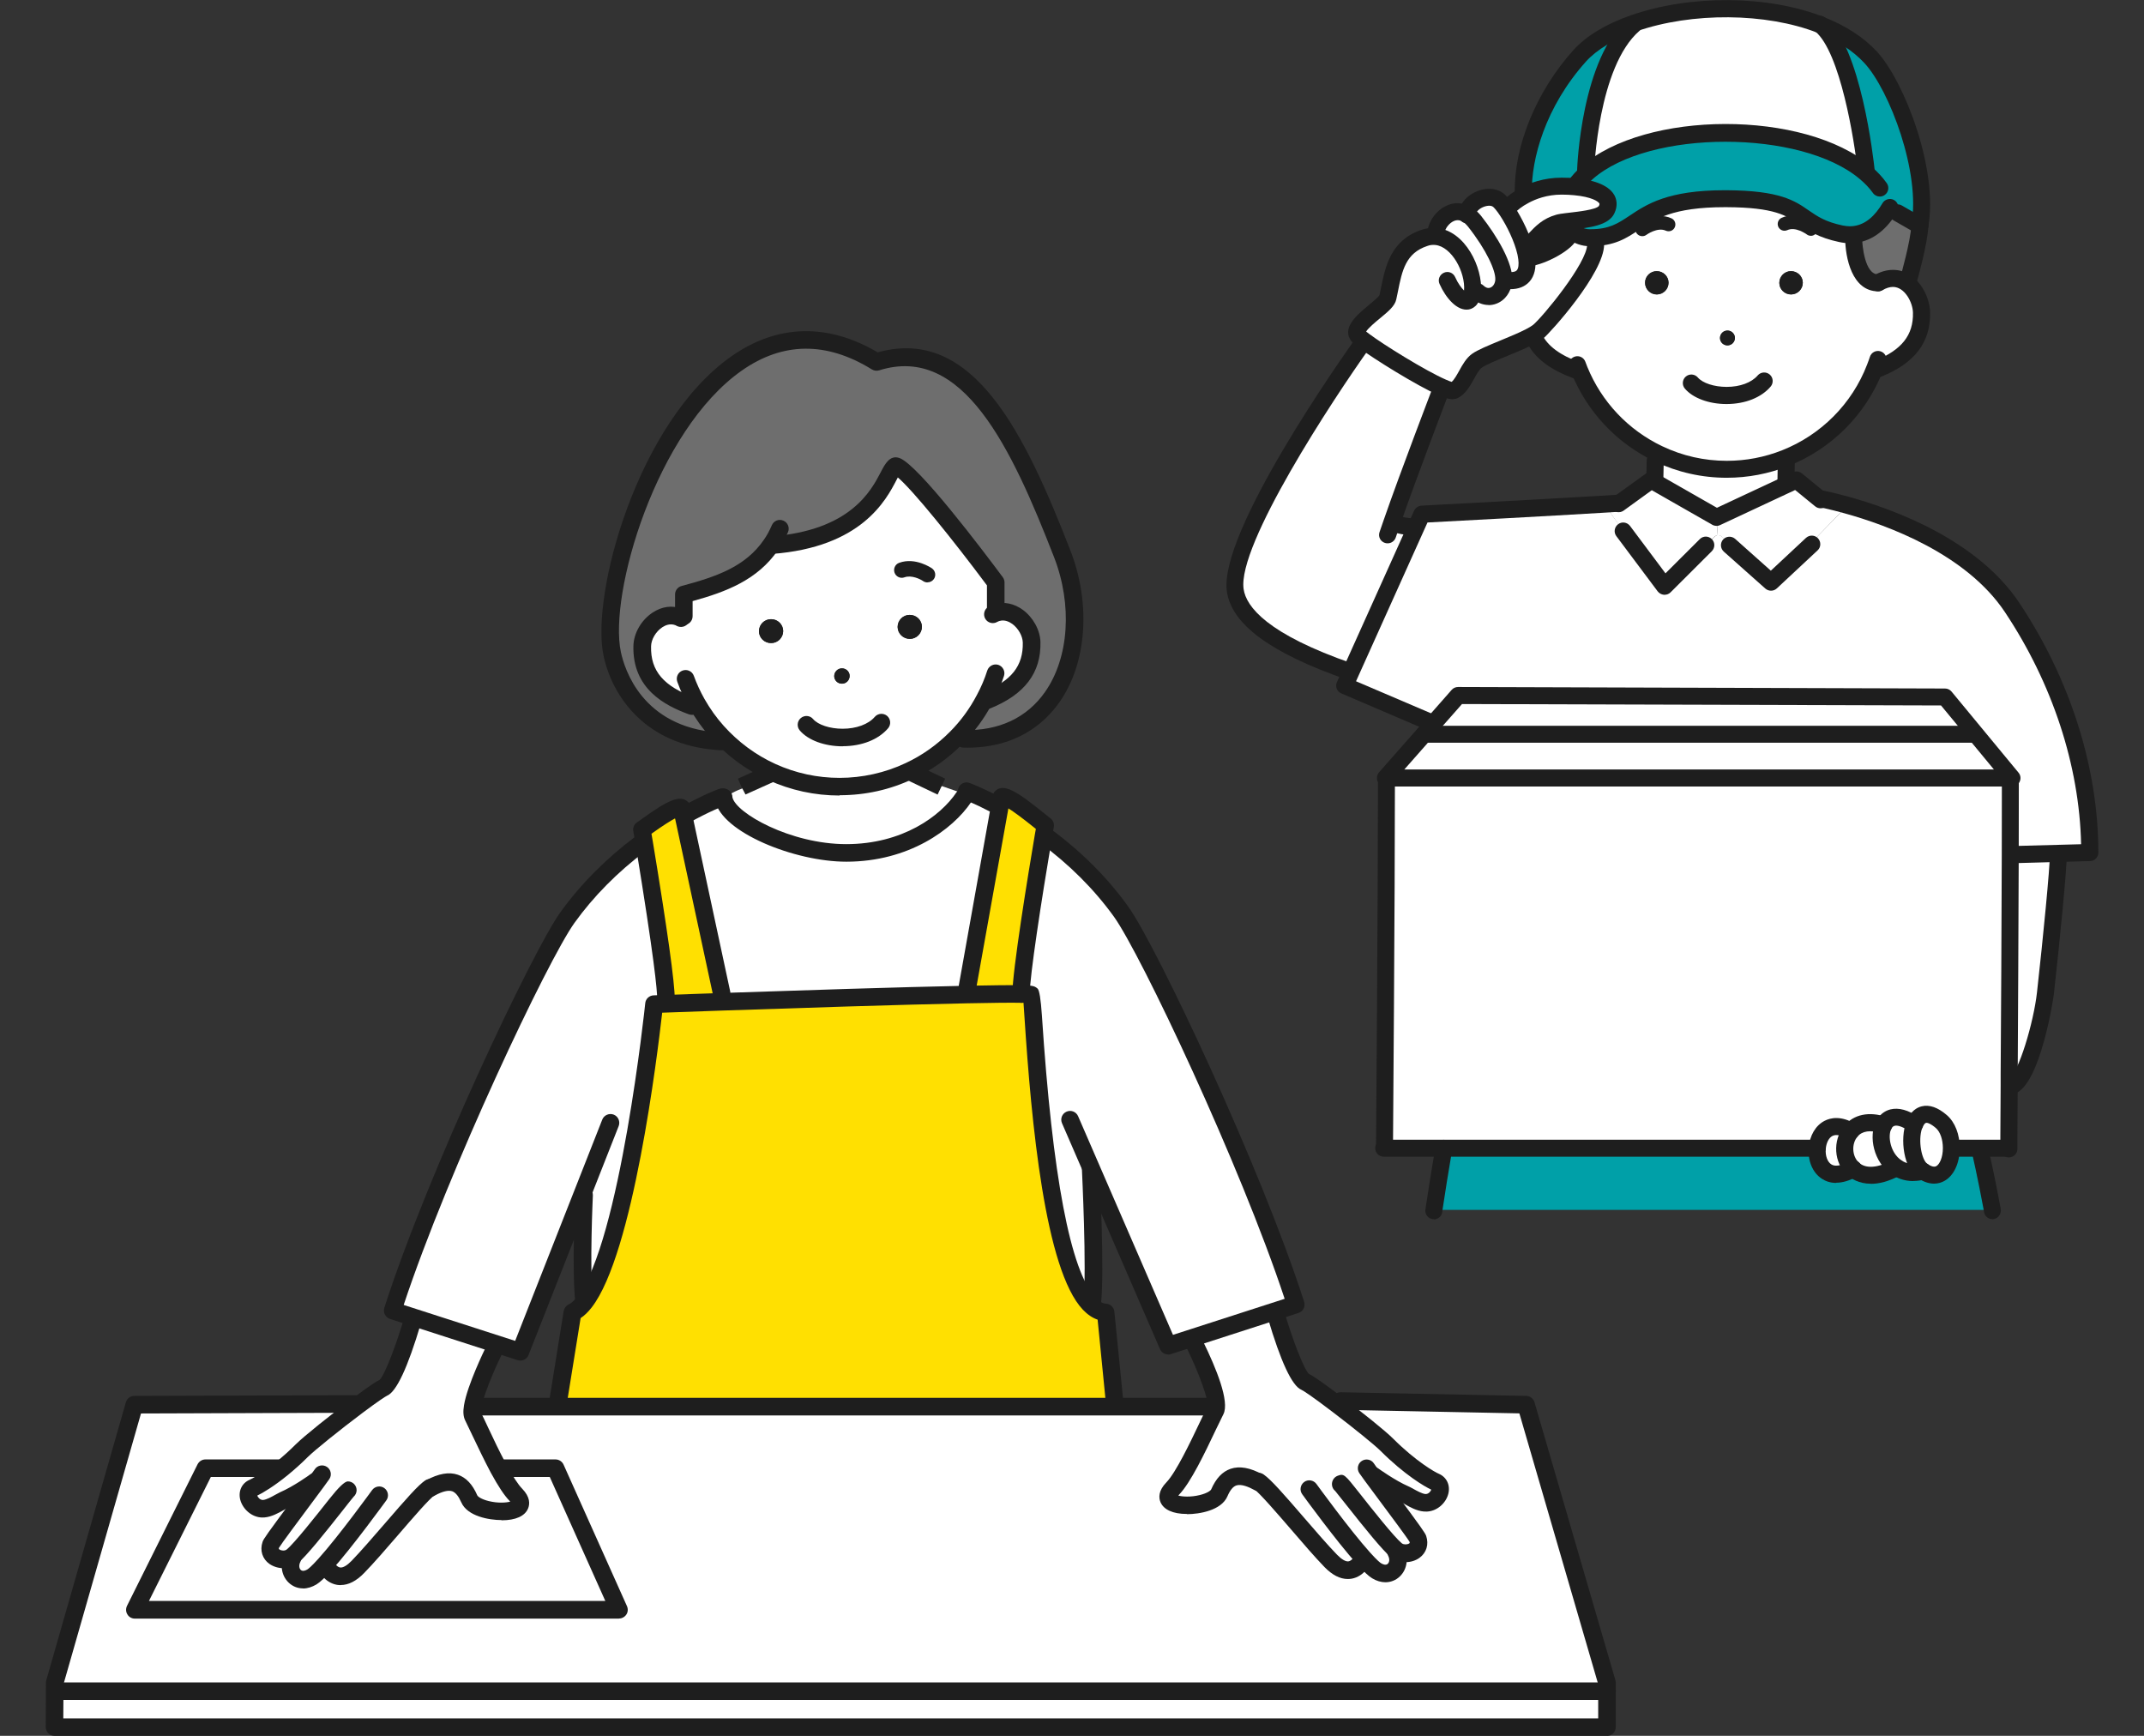
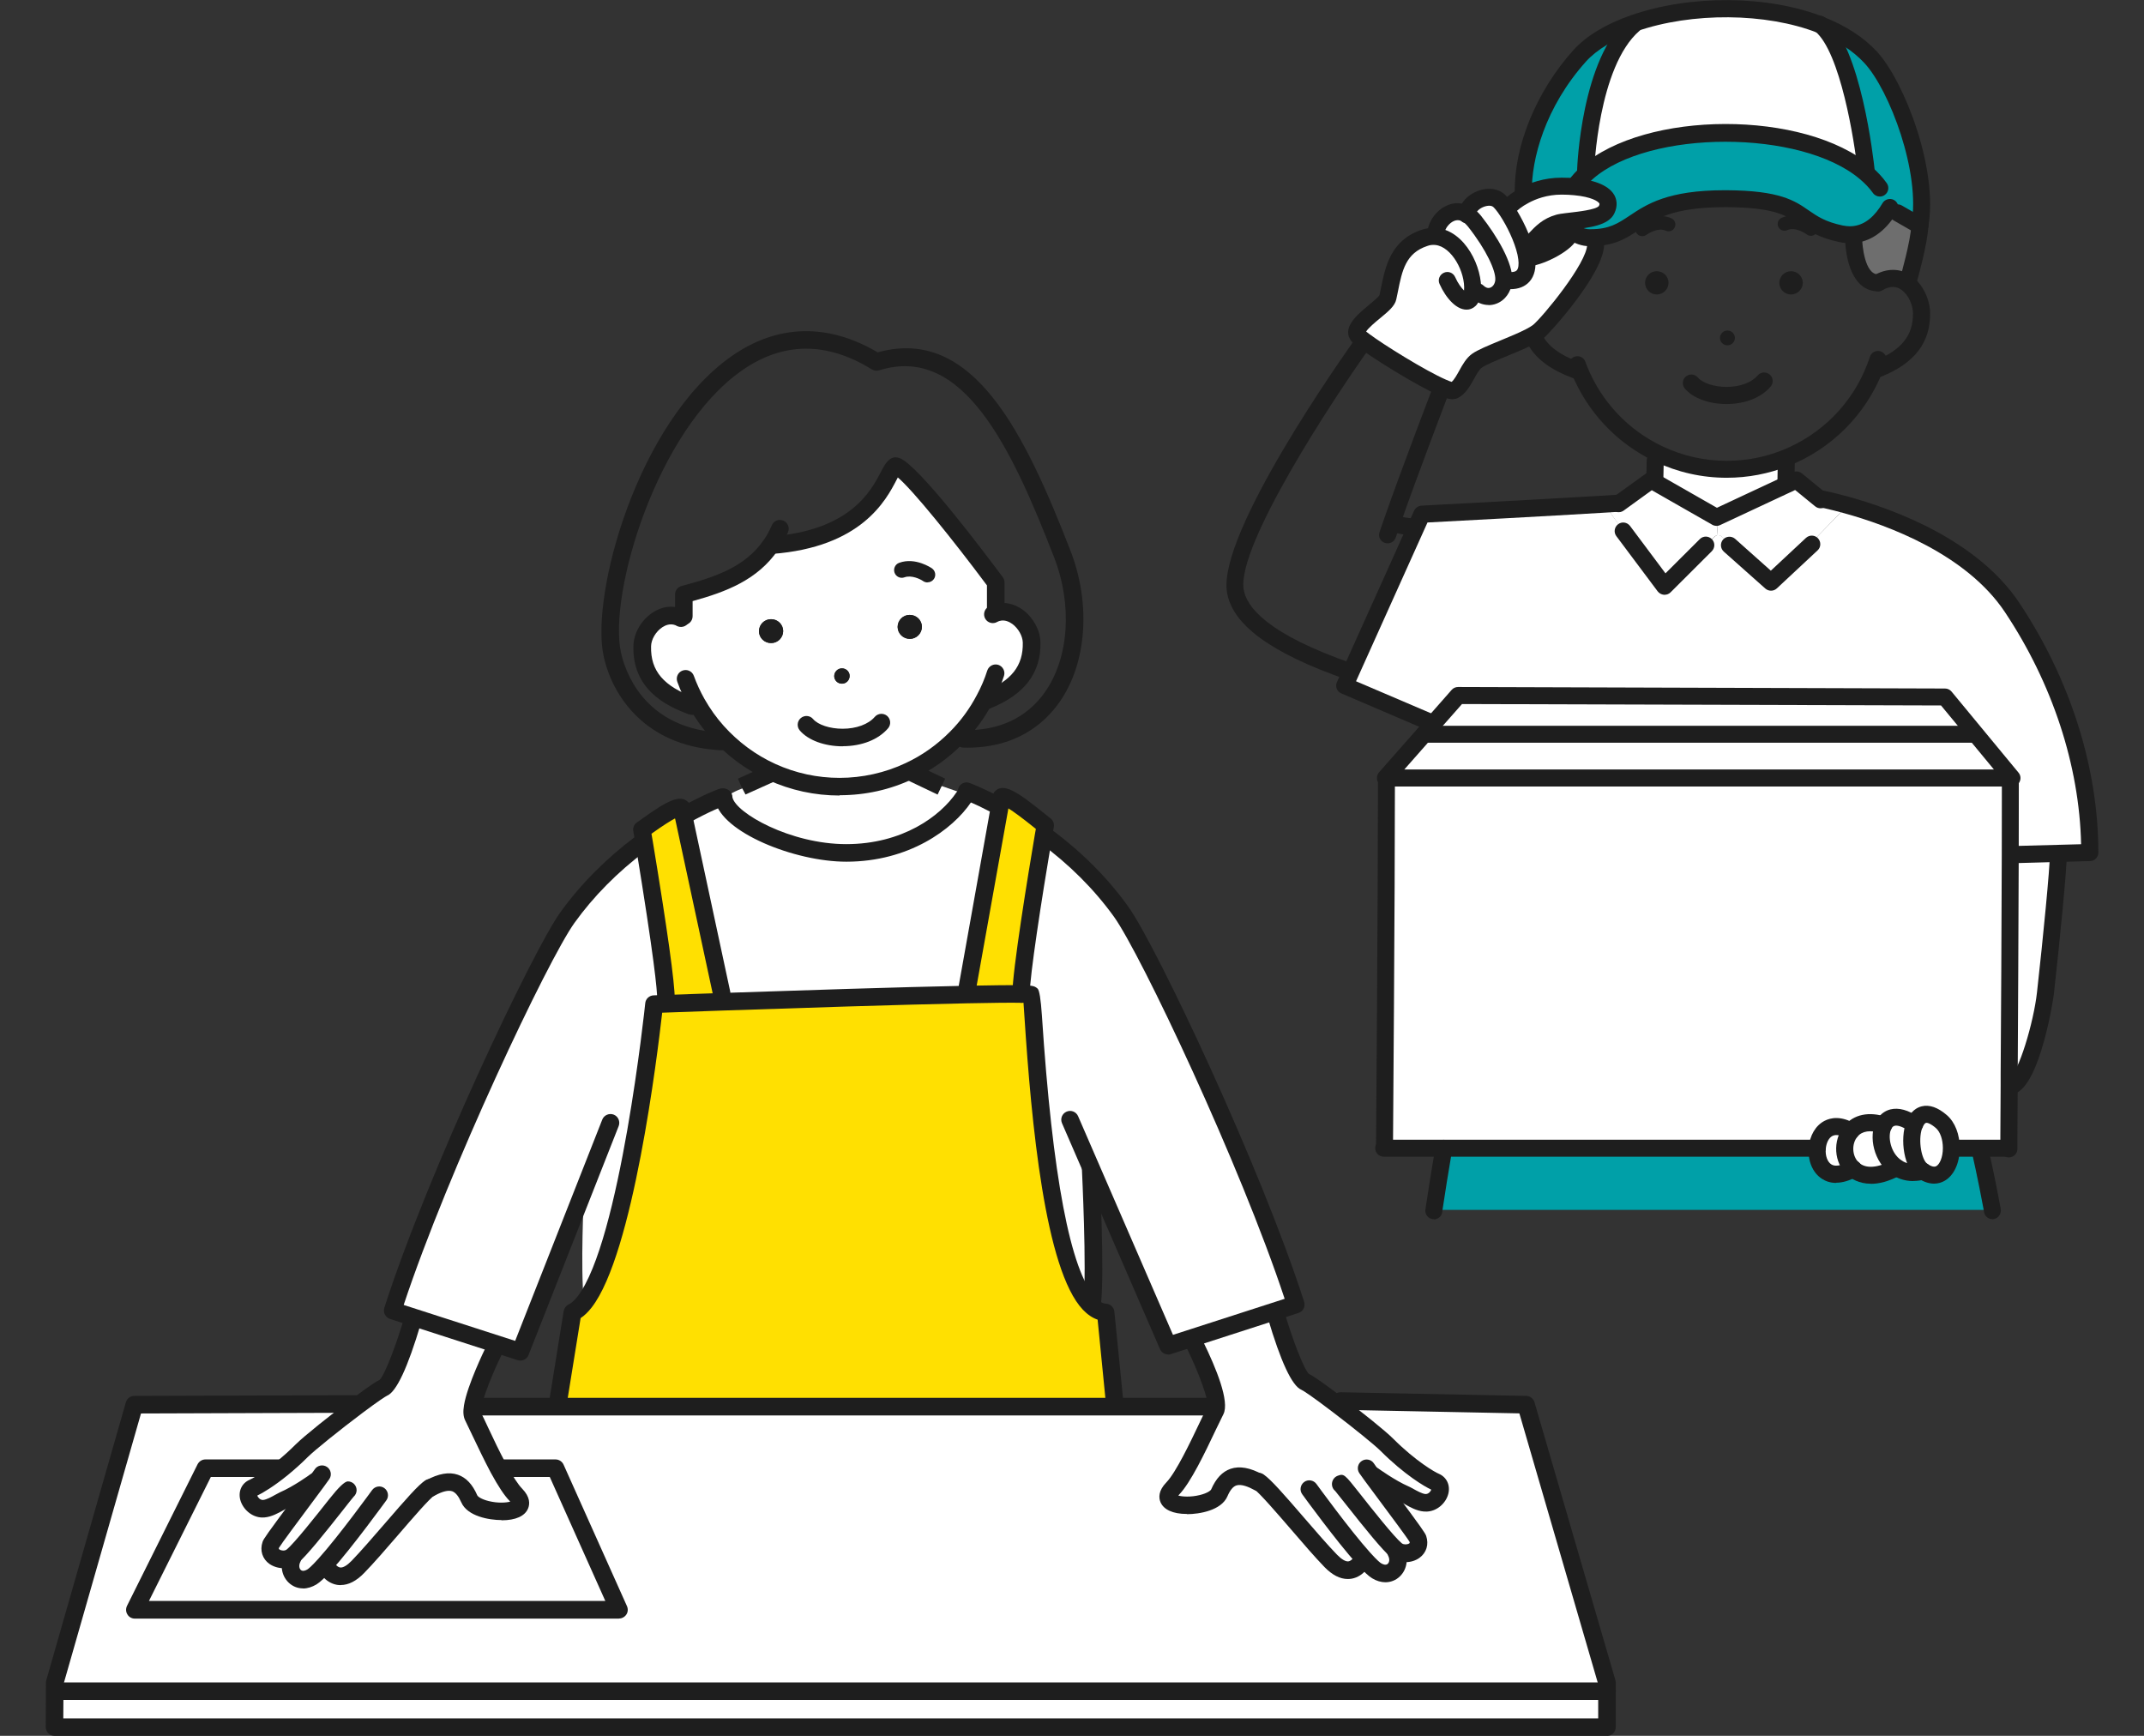
<svg xmlns="http://www.w3.org/2000/svg" id="_レイヤー_2" data-name="レイヤー_2" viewBox="0 0 210 170">
  <rect x="0" y="0" width="210" height="170" fill="#333333" stroke="none" />
  <defs>
    <style>
      .cls-1 {
        fill: none;
      }

      .cls-2 {
        fill: #00a0a8;
      }

      .cls-3 {
        fill: #1e1e1e;
      }

      .cls-4 {
        fill: #ffe001;
      }

      .cls-5 {
        fill: #fff;
      }

      .cls-6 {
        fill: #6e6e6e;
      }
    </style>
  </defs>
  <g id="_レイアウト" data-name="レイアウト">
    <g>
      <g>
        <g>
          <g>
            <path class="cls-5" d="M106.87,114.41l-.06.03s.5,9.93.15,13.17l-.28.08c-4.73-4.99-5.46-30.05-5.66-30.26-.04-.03-.39-.06-1.01-.08h0c0-2.27,1.65-12.3,2.2-15.54l.14.02c2.48,1.82,5.17,4.27,7.45,7.44,2.78,3.87,12.97,25.57,17.11,38.48l-2.05.66-8.05,2.6-2.41.78-7.54-17.38Z" />
-             <path class="cls-5" d="M70.9,78.27c.42,2.09,6.28,5.26,11.98,5.26s9.88-3.03,11.51-5.45v-.34l.28-.25s1.05.39,2.68,1.23l.59.1-3.27,18.28v.3c-6.68.13-17.18.48-23.98.71l-.03-.85-3.73-17.38h.03c2.21-1.25,3.73-1.8,3.73-1.8h.17c0,.06.01.12.03.19Z" />
+             <path class="cls-5" d="M70.9,78.27c.42,2.09,6.28,5.26,11.98,5.26s9.88-3.03,11.51-5.45v-.34l.28-.25s1.05.39,2.68,1.23l.59.1-3.27,18.28v.3c-6.68.13-17.18.48-23.98.71l-.03-.85-3.73-17.38h.03c2.21-1.25,3.73-1.8,3.73-1.8c0,.06.01.12.03.19Z" />
            <path class="cls-5" d="M57.04,116.97l-6.07,15.41-2.4-.78-8.05-2.6-2.05-.66c4.15-12.91,14.33-34.61,17.11-38.48,2.19-3.06,4.77-5.44,7.17-7.24l.34-.08c.58,3.51,2.13,13.07,2.13,15.27v.48c-.74.03-1.16.04-1.16.04,0,0-2.45,23.57-6.82,29.17l-.05-.03c-.35-3.24,0-10.45,0-10.45l-.16-.06Z" />
            <path class="cls-5" d="M31.01,145.14c-1.31,1.78-4.37,5.83-4.48,6.14-.43,1.27,1.25,1.82,2.07,1.17l.06.09c-.71,1.34.45,2.76,1.89,1.89.29-.18.74-.62,1.27-1.21l.06.05s1.07,2.35,3.16.19c2.18-2.24,6.07-7.14,7.08-7.77l.02.03c2.02-1.1,3.11-.6,3.84,1.05.72,1.65,6.65,1.74,4.56-.42-.51-.52-1.09-1.47-1.68-2.55h.17s5.39-.01,5.39-.01l6.21,13.86H13.21l6.91-13.86h7.53c-1.44,1.17-2.53,1.78-2.85,1.91-1.05.45-.18,2.16,1.05,2.05.72-.06,1.54-.65,1.92-.82,1.44-.62,3.15-1.86,3.15-1.86l.09.06Z" />
-             <path class="cls-6" d="M66.46,60.43c-1.7-.67-3.52,1.18-3.55,2.86-.08,3.27,2.1,4.86,4.88,5.87l.48-.28c.56,1.01,1.23,1.94,2,2.8l-.06.91c-7.21-.56-9.64-5.74-10.23-8.57-1.8-8.6,8.99-39.03,25.89-28.57,8.98-2.83,13.9,7.78,18.19,18.8,3.23,8.32.03,18.37-9.66,18.11l-.73-.07c1.12-1.12,2.06-2.41,2.8-3.82l.21.11c2.53-1.03,4.45-2.61,4.38-5.68-.04-1.62-1.72-3.39-3.36-2.91l-.16-.48v-2.46s-7.97-10.74-9.71-11.38c-.96-.35-1.24,6.91-12.27,7.73l-.04-.03c-2.03,2.97-5.32,3.99-8.53,4.86v2.14l-.52.06Z" />
            <path class="cls-4" d="M66.79,79.16l.15.72,3.73,17.38.03.85c-2.38.08-4.3.15-5.46.19v-.48c-.01-2.2-1.57-11.76-2.15-15.27-.14-.81-.22-1.29-.22-1.29.45-.3,3.42-2.59,3.92-2.09Z" />
            <path class="cls-4" d="M100.02,97.35c-1.08-.02-2.97,0-5.33.05v-.3s3.26-18.28,3.26-18.28l.13-.74c.5-.5,3.85,2.42,4.3,2.73,0,0-.06.37-.17,1.01-.54,3.24-2.2,13.27-2.2,15.53h0Z" />
            <path class="cls-4" d="M109.19,137.56v.2h-54.6v-.07l1.47-9.15c.41-.19.81-.54,1.18-1.03,4.37-5.6,6.82-29.17,6.82-29.17,0,0,.43-.01,1.18-.04,1.16-.04,3.08-.11,5.46-.19,6.8-.23,17.3-.58,23.99-.71,2.36-.05,4.25-.07,5.33-.05.61.01.96.04,1.01.08.2.21.93,25.27,5.66,30.26.49.52,1.03.82,1.6.85l.9,9.01Z" />
            <path class="cls-5" d="M34.96,137.72c-2.05,1.54-4.64,3.6-5.4,4.36-.67.67-1.32,1.25-1.91,1.72h-7.53l-6.91,13.86h47.42l-6.21-13.86h-5.56c-.97-1.8-1.94-3.96-2.51-5.1-.1-.21-.1-.55-.03-.97l.41.03h71.46l.86.34c-.92,1.82-2.84,6.28-4.19,7.67-2.09,2.16,3.84,2.07,4.56.42.72-1.66,1.81-2.16,3.86-1.04l.02-.03c1.05.69,4.9,5.53,7.05,7.75,2.09,2.16,3.16-.19,3.16-.19l.06-.06c.53.59.98,1.03,1.27,1.21,1.43.87,2.6-.56,1.89-1.89l.06-.09c.83.64,2.49.1,2.06-1.17-.1-.31-3.17-4.36-4.48-6.14l.09-.06s1.71,1.24,3.15,1.86c.39.17,1.21.76,1.92.82,1.23.11,2.09-1.6,1.05-2.05-.45-.19-2.44-1.32-4.75-3.64-.69-.68-2.87-2.44-4.81-3.9l.28-.39,18.17.36,7.93,27.24v.83H5.36v-.83s7.8-27.24,7.8-27.24l21.63-.07.17.23Z" />
            <polygon class="cls-5" points="157.41 165.63 157.41 169.14 149.29 169.14 144.8 169.14 14.67 169.14 10.19 169.14 5.34 169.14 5.36 165.63 5.63 165.63 157.41 165.63" />
            <path class="cls-5" d="M31.82,153.22c-.53.59-.98,1.03-1.27,1.21-1.43.87-2.6-.56-1.89-1.89l-.06-.09c-.83.65-2.5.1-2.07-1.17.1-.31,3.17-4.35,4.48-6.14l-.09-.06s-1.71,1.24-3.15,1.86c-.39.17-1.2.76-1.92.82-1.23.11-2.09-1.6-1.05-2.05.32-.13,1.41-.74,2.85-1.91.59-.48,1.23-1.05,1.91-1.72.76-.76,3.35-2.82,5.4-4.36,1.25-.94,2.31-1.69,2.62-1.82,1.01-.42,2.82-6.52,2.82-6.52l.12-.36,8.05,2.6-.25.78s-1.69,3.46-2.01,5.34c-.07.42-.07.76.03.97.57,1.14,1.54,3.31,2.51,5.12.59,1.08,1.17,2.03,1.68,2.55,2.09,2.16-3.84,2.07-4.56.42-.72-1.65-1.81-2.16-3.84-1.05l-.02-.03c-1.01.63-4.9,5.53-7.08,7.77-2.09,2.16-3.16-.19-3.16-.19l-.06-.05Z" />
            <path class="cls-5" d="M123.3,145.13l-.02.03c-2.05-1.12-3.14-.62-3.86,1.04-.72,1.65-6.65,1.74-4.56-.42,1.34-1.39,3.26-5.85,4.19-7.67.56-1.11-1.98-6.31-1.98-6.31l-.25-.78,8.05-2.6.12.36s1.8,6.1,2.81,6.52c.36.15,1.71,1.12,3.22,2.27,1.94,1.47,4.12,3.22,4.81,3.9,2.31,2.31,4.3,3.45,4.75,3.64,1.05.45.18,2.16-1.05,2.05-.72-.06-1.54-.65-1.92-.82-1.44-.62-3.15-1.86-3.15-1.86l-.09.06c1.31,1.78,4.37,5.83,4.48,6.14.43,1.27-1.23,1.81-2.06,1.17l-.06.09c.71,1.33-.45,2.75-1.89,1.89-.3-.18-.74-.62-1.27-1.21l-.06.06s-1.07,2.35-3.16.19c-2.15-2.22-6-7.06-7.05-7.75Z" />
            <path class="cls-5" d="M66.46,60.43l.52-.06v-2.14c3.21-.86,6.5-1.89,8.53-4.86l.04.03c11.03-.82,11.31-8.08,12.27-7.73,1.74.63,9.71,11.38,9.71,11.38v2.46l.16.48c1.64-.48,3.32,1.29,3.36,2.91.07,3.07-1.85,4.66-4.38,5.68l-.21-.11c-.74,1.41-1.69,2.7-2.8,3.82-1.32,1.33-2.86,2.43-4.57,3.23-2.07.98-4.39,1.53-6.84,1.53s-4.63-.52-6.65-1.44c-2.05-.94-3.86-2.29-5.34-3.94-.76-.85-1.43-1.79-2-2.8l-.48.28c-2.78-1.01-4.95-2.6-4.88-5.87.03-1.68,1.85-3.53,3.55-2.86ZM89.12,62.57c.65,0,1.18-.54,1.18-1.19,0-.65-.54-1.17-1.2-1.16-.65,0-1.18.54-1.18,1.18,0,.65.54,1.17,1.2,1.17ZM82.47,66.95c.42,0,.75-.34.75-.76,0-.41-.34-.74-.76-.74-.41,0-.75.34-.75.76,0,.41.34.75.76.74ZM75.53,62.98c.65,0,1.18-.54,1.18-1.18,0-.65-.54-1.17-1.19-1.16-.66,0-1.18.54-1.18,1.18,0,.65.54,1.17,1.19,1.16Z" />
            <path class="cls-5" d="M92.21,77.04l.03-.06,2.16.75v.34c-1.64,2.42-5.63,5.45-11.51,5.45s-11.56-3.17-11.98-5.26h.04c.19-.39,1.36-.91,1.8-1.06l-.08-.18,2.89-1.3.05-.12c2.02.92,4.28,1.44,6.65,1.44s4.77-.54,6.84-1.53l.02.04,3.1,1.48Z" />
            <path class="cls-3" d="M90.3,61.38c0,.65-.52,1.18-1.18,1.19-.65,0-1.19-.52-1.2-1.17,0-.65.52-1.18,1.18-1.18.65,0,1.19.52,1.2,1.16Z" />
            <path class="cls-3" d="M83.22,66.2c0,.41-.33.76-.75.76-.42,0-.76-.33-.76-.74,0-.41.34-.75.75-.76.42,0,.76.33.76.74Z" />
            <path class="cls-3" d="M76.71,61.8c0,.65-.52,1.18-1.18,1.18s-1.19-.52-1.19-1.16c0-.65.52-1.18,1.18-1.18.65,0,1.18.51,1.19,1.16Z" />
          </g>
          <g>
            <path class="cls-3" d="M82.54,73.09c-1.77,0-3.38-.59-4.2-1.55-.31-.36-.27-.9.09-1.21.36-.31.91-.27,1.21.09.49.57,1.65.95,2.89.95h0c1.35,0,2.53-.44,3.15-1.16.31-.36.85-.4,1.21-.1.36.31.4.85.1,1.21-.96,1.12-2.58,1.76-4.46,1.76h0Z" />
            <path class="cls-3" d="M54.59,138.55s-.09,0-.14-.01c-.47-.08-.79-.52-.71-.99l1.47-9.15c.05-.28.23-.53.49-.65.19-.09.49-.29.86-.77,4.17-5.34,6.62-28.5,6.64-28.73.04-.43.4-.76.83-.77l6.64-.23c7.36-.25,17.5-.58,24-.71,2.52-.05,4.32-.07,5.36-.05,1.06.02,1.29.07,1.54.28.02.02.05.04.07.06q.25.26.41,2.59c1.03,15.76,2.8,25.07,5.26,27.67.35.37.7.57,1.03.59.42.02.76.35.81.77l.9,9.01c.05.47-.3.9-.77.94-.47.04-.89-.3-.94-.77l-.83-8.39c-.51-.17-.99-.5-1.44-.97-3.71-3.91-5.05-18.28-5.73-28.74-.03-.49-.06-.96-.09-1.32-.07,0-.15,0-.24,0-1.01-.02-2.8,0-5.29.05-6.49.13-16.62.46-23.97.71l-5.89.21c-.47,4.14-2.84,23.65-6.91,28.87-.34.44-.7.79-1.08,1.04l-1.41,8.74c-.07.42-.43.72-.85.72Z" />
            <path class="cls-3" d="M100.02,98.21c-.48,0-.86-.39-.86-.86,0-2.28,1.54-11.72,2.21-15.67l.09-.5c-.06-.05-.13-.11-.21-.17-1.12-.9-1.95-1.51-2.48-1.84l-3.24,18.1c-.08.47-.53.78-1,.7-.47-.08-.78-.53-.7-1l3.4-19.03c.03-.17.11-.33.23-.45.85-.86,2.19.05,4.85,2.19.26.21.46.37.54.43.28.19.43.53.37.86l-.17,1.01c-1.06,6.28-2.19,13.62-2.19,15.38,0,.48-.39.86-.86.86Z" />
            <path class="cls-3" d="M65.23,98.68c-.48,0-.86-.39-.86-.86,0-.84-.28-3.91-2.12-15.14l-.22-1.29c-.06-.34.09-.68.38-.86.07-.04.19-.13.35-.25,2.57-1.85,3.85-2.53,4.65-1.72.12.12.2.27.23.43l.15.72,3.73,17.38c.1.46-.2.92-.66,1.02-.47.1-.92-.2-1.02-.66l-3.72-17.3c-.42.22-1.13.66-2.31,1.5l.13.76c1.43,8.66,2.15,13.84,2.15,15.42,0,.48-.39.86-.86.86Z" />
            <path class="cls-3" d="M66.98,61.22c-.48,0-.86-.39-.86-.86v-2.14c0-.39.26-.73.64-.83,3.32-.89,6.22-1.85,8.05-4.51.31-.44.56-.91.79-1.44.19-.44.69-.64,1.13-.45.44.19.64.7.45,1.13-.28.64-.59,1.2-.96,1.73-2.02,2.95-5.09,4.11-8.38,5.02v1.48c0,.48-.39.86-.86.86Z" />
            <path class="cls-3" d="M157.41,166.49H5.63c-.48,0-.86-.39-.86-.86s.39-.86.86-.86h151.78c.48,0,.86.39.86.86s-.39.86-.86.86Z" />
            <path class="cls-3" d="M118.19,138.62H46.73c-.48,0-.86-.39-.86-.86s.39-.86.86-.86h71.46c.48,0,.86.39.86.86s-.39.86-.86.86Z" />
            <path class="cls-3" d="M157.41,170H5.34c-.23,0-.45-.09-.61-.25s-.25-.38-.25-.61l.02-4.34c0-.08.01-.16.03-.23l7.8-27.24c.11-.37.44-.62.83-.62l21.63-.07h0c.47,0,.86.38.86.86,0,.48-.38.86-.86.86l-20.98.07-7.59,26.51-.02,3.35h150.34v-3.35l-7.72-26.52-17.54-.35c-.47,0-.85-.4-.84-.88s.41-.85.88-.84l18.17.36c.38,0,.7.26.81.62l7.93,27.24c.02.08.03.16.03.24v4.34c0,.48-.39.86-.86.86Z" />
            <path class="cls-3" d="M60.63,158.52H13.21c-.3,0-.58-.15-.73-.41-.16-.25-.17-.57-.04-.84l6.91-13.86c.15-.29.44-.48.77-.48h7.62v1.72h-7.09l-6.06,12.14h44.7l-5.44-12.14h-4.83v-1.72h5.39c.34,0,.65.2.79.51l6.21,13.86c.12.27.1.58-.06.82s-.43.39-.72.39Z" />
            <path class="cls-3" d="M97.53,60.36c-.48,0-.86-.39-.86-.86v-2.17c-3.37-4.52-7.25-9.32-8.73-10.57-.04.08-.08.15-.12.23-1.03,1.98-3.43,6.61-12.21,7.26-.49.05-.89-.32-.92-.79-.04-.47.32-.89.79-.92,7.82-.58,9.84-4.47,10.81-6.34.39-.75.87-1.68,1.82-1.34,1.84.67,8.2,9.1,10.11,11.67.11.15.17.33.17.51v2.46c0,.48-.39.86-.86.86Z" />
            <path class="cls-3" d="M70.64,73.48s-.03,0-.04,0c-.16,0-.33-.02-.49-.04-6.79-.52-10.13-5.12-11-9.25-1.25-5.97,3.3-22.83,12.55-29.31,4.47-3.13,9.41-3.26,14.31-.37,9.41-2.64,14.48,8.13,18.88,19.42,2.02,5.21,1.6,11.03-1.08,14.84-1.48,2.1-4.29,4.57-9.4,4.45-.47-.01-.85-.41-.84-.88.01-.48.39-.84.88-.84,3.42.09,6.17-1.2,7.94-3.72,2.36-3.35,2.71-8.54.89-13.22-4.16-10.68-8.9-20.88-17.13-18.29-.24.07-.5.04-.71-.09-4.43-2.74-8.72-2.71-12.74.11-8.41,5.89-13.04,21.88-11.85,27.55.36,1.71,2.1,7.32,9.46,7.89.15.01.28.03.42.03.47.02.84.42.82.9-.02.46-.4.82-.86.82Z" />
            <path class="cls-3" d="M67.78,70.01c-.1,0-.2-.02-.3-.05-2.38-.87-5.54-2.51-5.44-6.7.03-1.24.76-2.52,1.87-3.26.92-.61,1.93-.75,2.86-.38.01,0,.08.03.09.04.09.04.18.08.27.13.41.24.55.76.32,1.18-.24.41-.76.55-1.18.32-.04-.02-.08-.04-.11-.06-.52-.2-.98,0-1.29.2-.63.42-1.09,1.19-1.1,1.87-.06,2.41,1.23,3.92,4.31,5.04.45.16.68.66.51,1.1-.13.35-.46.57-.81.57Z" />
            <path class="cls-3" d="M96.67,69.44c-.34,0-.66-.2-.8-.54-.18-.44.03-.94.47-1.12,2.74-1.11,3.89-2.57,3.84-4.86-.02-.64-.44-1.38-1.02-1.81-.29-.21-.75-.44-1.24-.3-.11.03-.18.06-.25.1-.41.24-.94.09-1.17-.32s-.09-.94.32-1.17c.2-.11.41-.2.64-.26.89-.26,1.86-.06,2.72.56,1.02.75,1.7,1.99,1.73,3.16.07,3.01-1.54,5.13-4.92,6.5-.11.04-.22.06-.32.06Z" />
            <path class="cls-3" d="M73.02,77.81l-.4-.76-.34-.79,2.92-1.32c.43-.2.94,0,1.14.43.2.43,0,.94-.43,1.14l-2.89,1.3Z" />
            <path class="cls-3" d="M91.84,77.82l-3.1-1.48c-.43-.21-.61-.72-.41-1.15s.72-.61,1.15-.41l3.1,1.48-.74,1.55Z" />
            <path class="cls-3" d="M82.89,84.39c-5.08,0-12.21-2.89-12.83-5.95-.03-.14-.04-.25-.04-.36,0-.48.39-.86.86-.86s.86.39.86.86c.31,1.53,5.66,4.59,11.15,4.59s9.22-2.73,10.8-5.08c.27-.39.8-.5,1.2-.23.39.27.5.8.23,1.2-1.82,2.69-6.11,5.83-12.23,5.83Z" />
            <path class="cls-3" d="M50.97,133.25c-.09,0-.18-.01-.26-.04l-12.51-4.04c-.45-.15-.7-.63-.56-1.08,4.26-13.27,14.51-34.92,17.23-38.72,1.96-2.73,4.43-5.23,7.35-7.43.38-.29.92-.21,1.21.17.29.38.21.92-.17,1.21-2.78,2.09-5.13,4.47-6.99,7.06-2.62,3.65-12.36,24.23-16.73,37.42l10.92,3.52,8.53-21.67c.17-.44.68-.66,1.12-.49.44.17.66.67.49,1.12l-8.83,22.42c-.13.34-.46.55-.8.55Z" />
            <path class="cls-3" d="M66.98,80.73c-.3,0-.59-.16-.75-.44-.23-.41-.09-.94.33-1.17,2.24-1.26,3.78-1.83,3.85-1.85.45-.16.94.06,1.1.51.16.45-.06.94-.51,1.11-.01,0-1.49.55-3.6,1.74-.13.07-.28.11-.42.11Z" />
            <path class="cls-3" d="M114.41,132.65c-.33,0-.65-.2-.79-.52l-9.6-22.13c-.19-.44.01-.94.45-1.13.44-.19.94.01,1.13.45l9.29,21.41,10.94-3.53c-4.35-13.16-14.09-33.75-16.72-37.42-1.93-2.68-4.37-5.12-7.26-7.25-.38-.28-.46-.82-.18-1.2.28-.38.82-.46,1.2-.18,3.04,2.24,5.61,4.8,7.64,7.64,2.74,3.81,12.98,25.48,17.23,38.71.14.45-.1.94-.55,1.08l-12.51,4.04c-.09.03-.18.04-.26.04Z" />
            <path class="cls-3" d="M97.36,79.58c-.13,0-.27-.03-.4-.1-1.55-.81-2.57-1.18-2.58-1.19-.45-.16-.68-.66-.51-1.1.16-.45.66-.68,1.1-.51.05.02,1.13.41,2.78,1.28.42.22.59.74.37,1.16-.15.29-.45.46-.76.46Z" />
            <path class="cls-3" d="M82.25,77.91c-2.44,0-4.8-.51-7.01-1.52-2.15-.98-4.04-2.38-5.63-4.15-.8-.89-1.51-1.89-2.11-2.95-.46-.81-.85-1.66-1.16-2.52-.16-.45.07-.94.52-1.1.45-.16.94.07,1.1.52.28.77.63,1.53,1.04,2.26.54.95,1.17,1.84,1.89,2.64,1.43,1.59,3.13,2.85,5.06,3.73,1.98.9,4.1,1.36,6.29,1.36s4.45-.49,6.47-1.45c1.61-.75,3.06-1.78,4.33-3.06,1.06-1.06,1.95-2.28,2.65-3.62.41-.76.75-1.56,1.01-2.38.15-.45.63-.7,1.08-.56.45.15.7.63.56,1.08-.29.91-.67,1.81-1.13,2.66-.78,1.49-1.78,2.84-2.95,4.02-1.41,1.43-3.03,2.57-4.82,3.4-2.24,1.07-4.67,1.61-7.2,1.61Z" />
            <path class="cls-3" d="M90.85,57.04c-.15,0-.3-.04-.43-.13-.27-.19-1.14-.62-1.83-.37-.39.15-.83-.06-.97-.45-.14-.39.06-.83.45-.97,1.58-.58,3.15.5,3.21.54.34.24.43.71.19,1.05-.15.21-.38.32-.62.32Z" />
            <path class="cls-3" d="M25.73,148.62c-1.1,0-1.97-.86-2.2-1.75-.21-.84.16-1.63.93-1.95.19-.08,1.22-.63,2.65-1.79.63-.51,1.25-1.07,1.84-1.66.81-.81,3.48-2.94,5.49-4.44,1.98-1.49,2.54-1.8,2.75-1.9.51-.49,1.63-3.47,2.38-6,.14-.46.62-.71,1.07-.58.46.14.72.61.58,1.07-1.28,4.31-2.39,6.69-3.31,7.07-.15.07-.84.51-2.44,1.71-2.21,1.66-4.64,3.62-5.31,4.28-.63.63-1.3,1.23-1.97,1.78-1.35,1.1-2.49,1.78-2.99,2.01.02.07.07.16.17.26.07.07.21.18.4.17.34-.03.84-.31,1.16-.49.2-.11.37-.2.49-.26,1.33-.57,2.97-1.75,2.98-1.77.38-.28.92-.19,1.2.19.28.38.19.92-.19,1.2-.07.05-1.8,1.3-3.31,1.95-.09.04-.2.1-.33.18-.49.27-1.15.65-1.86.71-.06,0-.13,0-.19,0Z" />
            <path class="cls-3" d="M139.65,148.03c-.06,0-.13,0-.19,0-.7-.06-1.36-.43-1.85-.71-.13-.07-.25-.14-.33-.18-1.51-.65-3.24-1.9-3.31-1.95-.38-.28-.47-.82-.19-1.2.28-.38.82-.47,1.2-.19.02.01,1.65,1.19,2.98,1.77.13.05.3.15.5.26.33.18.83.46,1.16.49.19.01.33-.1.4-.17.1-.1.15-.19.17-.26-.64-.29-2.64-1.47-4.96-3.79-.6-.6-2.68-2.28-4.72-3.83-2.02-1.54-2.87-2.09-3.04-2.16-.92-.38-2.03-2.76-3.3-7.07-.14-.46.13-.93.58-1.07.45-.14.93.12,1.07.58.75,2.53,1.87,5.51,2.38,6,.46.22,1.59,1.01,3.35,2.35,1.85,1.4,4.13,3.22,4.89,3.98,2.24,2.24,4.13,3.31,4.48,3.45.78.33,1.15,1.12.94,1.96-.22.89-1.09,1.75-2.2,1.75Z" />
            <path class="cls-3" d="M49.13,148.87c-1.2,0-3.35-.36-3.95-1.74-.27-.61-.56-.96-.88-1.08-.38-.13-.96,0-1.72.42-.33.22-.78.18-1.08-.11-.34-.34-.34-.88,0-1.22.04-.04.09-.08.14-.11.03-.02.05-.03.08-.05,1.23-.67,2.26-.85,3.13-.55.81.28,1.43.94,1.9,2.02.05.11.38.38,1.13.56.9.22,1.71.16,2.1.05-.02-.03-.05-.05-.08-.08-.51-.53-1.09-1.4-1.82-2.74-.65-1.22-1.3-2.59-1.83-3.7-.27-.56-.5-1.06-.69-1.44-.18-.37-.22-.84-.11-1.49.33-1.98,2.02-5.43,2.09-5.58.21-.43.72-.6,1.15-.39.43.21.6.72.39,1.15-.02.03-1.64,3.37-1.93,5.1-.06.35-.03.48-.03.48.18.35.42.86.69,1.44.51,1.09,1.15,2.44,1.79,3.62.63,1.17,1.15,1.96,1.54,2.36.81.83.76,1.52.58,1.95-.31.74-1.22,1.15-2.57,1.15h-.03Z" />
            <path class="cls-3" d="M116.26,148.27h-.03c-1.34,0-2.25-.42-2.56-1.15-.18-.43-.23-1.12.58-1.95.94-.98,2.35-3.94,3.28-5.9.29-.61.55-1.15.76-1.56.11-.52-.8-3.13-1.98-5.54-.21-.43-.03-.94.4-1.15.43-.21.94-.03,1.15.4,1.25,2.55,2.6,5.84,1.97,7.08-.2.4-.45.93-.74,1.52-1.09,2.3-2.46,5.17-3.6,6.36-.03.03-.06.06-.08.09.39.11,1.2.17,2.1-.05.75-.18,1.08-.45,1.12-.55.47-1.08,1.09-1.74,1.9-2.02.88-.3,1.92-.12,3.17.57.42.23.57.75.34,1.17-.23.42-.75.57-1.17.34-.54-.3-1.29-.62-1.78-.45-.32.11-.61.46-.87,1.07-.6,1.38-2.75,1.74-3.95,1.74Z" />
            <path class="cls-3" d="M33.38,155.24c-.13,0-.25-.01-.38-.03-1.25-.22-1.84-1.44-1.9-1.58-.2-.43,0-.94.43-1.14.43-.2.94,0,1.14.43.08.17.35.55.64.59.27.05.68-.19,1.12-.64.89-.92,2.1-2.32,3.27-3.67,2.03-2.35,3.31-3.82,3.98-4.23.4-.25.93-.13,1.18.28.25.4.13.93-.28,1.18-.48.29-2.2,2.29-3.58,3.89-1.18,1.37-2.41,2.79-3.34,3.74-.76.78-1.52,1.17-2.28,1.17Z" />
            <path class="cls-3" d="M132.01,154.64c-.76,0-1.52-.39-2.28-1.17-.91-.94-2.12-2.34-3.28-3.69-1.38-1.6-3.11-3.6-3.62-3.94h0c-.06-.04-.12-.09-.17-.13-.34-.34-.34-.88,0-1.22.31-.31.8-.33,1.13-.07.69.47,1.96,1.92,3.96,4.24,1.15,1.33,2.34,2.71,3.22,3.61.44.45.85.69,1.12.64.29-.05.56-.42.64-.6.2-.43.72-.61,1.14-.41.43.2.62.7.42,1.13-.06.14-.65,1.36-1.9,1.58-.13.02-.25.03-.38.03Z" />
            <path class="cls-3" d="M29.68,155.56c-.52,0-1.01-.19-1.4-.56-.75-.71-.9-1.86-.37-2.86.22-.42.75-.58,1.16-.36.42.22.58.74.36,1.16-.19.36-.12.67.03.81.19.18.49.05.65-.05.07-.04.36-.25,1.08-1.05,2-2.22,5.23-6.68,5.26-6.72.28-.38.82-.47,1.2-.19.38.28.47.82.19,1.2-.14.19-3.32,4.58-5.38,6.87-.63.7-1.11,1.14-1.46,1.36-.44.26-.89.4-1.33.4Z" />
            <path class="cls-3" d="M135.71,154.96c-.43,0-.89-.13-1.31-.39-.36-.22-.81-.64-1.47-1.37-2.06-2.29-5.25-6.67-5.38-6.86-.28-.38-.19-.92.19-1.2.38-.28.92-.19,1.2.19.03.04,3.26,4.5,5.26,6.72.71.79.99,1,1.08,1.05.16.1.46.23.65.05.15-.14.22-.45.03-.8-.22-.42-.07-.94.35-1.16.42-.22.94-.07,1.16.35.53,1,.38,2.15-.37,2.86-.39.37-.89.56-1.41.56Z" />
            <path class="cls-3" d="M27.75,153.58c-.47,0-.95-.14-1.35-.41-.7-.49-.97-1.33-.68-2.17.09-.28.42-.75,3.15-4.43.55-.74,1.07-1.44,1.44-1.95.26-.35.44-.6.52-.72.26-.4.8-.5,1.19-.24.4.26.5.8.24,1.19-.09.13-.29.41-.57.79-.37.51-.89,1.21-1.45,1.95-1.06,1.43-2.65,3.55-2.92,4-.03.1,0,.13.06.16.18.13.51.14.67.02,0,0,0,0,.01,0h0c.76-.61,2.99-3.44,4.2-4.97q1.36-1.72,1.81-1.72c.48,0,.86.39.86.86,0,.26-.12.49-.3.65-.14.16-.59.73-1.02,1.28-1.86,2.36-3.6,4.53-4.45,5.23-.01,0-.02.02-.03.03-.39.31-.89.46-1.4.46Z" />
            <path class="cls-3" d="M137.65,152.99c-.49,0-.97-.14-1.35-.43-.02-.01-.04-.03-.06-.05h0c-.82-.67-2.55-2.82-4.4-5.16-.44-.56-.9-1.14-1.06-1.33-.19-.15-.31-.38-.32-.64-.01-.37.21-.72.56-.85.62-.23.68-.15,2.17,1.74,1.17,1.49,3.35,4.24,4.11,4.87,0,0,.02.01.03.02h0c.16.12.51.12.69,0,.05-.03.07-.05.05-.15-.26-.44-1.88-2.61-2.96-4.06-.54-.72-1.04-1.4-1.41-1.9-.27-.37-.47-.65-.56-.78-.26-.39-.16-.93.24-1.19.39-.26.93-.16,1.19.24.08.12.26.38.52.72.36.5.87,1.17,1.4,1.89,2.78,3.73,3.1,4.21,3.2,4.49.28.83.03,1.65-.66,2.15-.39.28-.88.42-1.36.42Z" />
-             <path class="cls-3" d="M57.2,128.34c-.43,0-.81-.33-.85-.77-.35-3.27-.02-10.28,0-10.58.02-.48.43-.86.9-.82.47.02.84.43.82.9,0,.07-.34,7.17,0,10.31.05.47-.29.9-.76.95-.03,0-.06,0-.09,0Z" />
            <path class="cls-3" d="M106.97,128.47s-.06,0-.09,0c-.47-.05-.81-.48-.76-.95.34-3.14-.15-12.94-.15-13.04-.02-.47.34-.88.82-.9.47-.02.88.34.9.82.02.41.5,10.04.15,13.31-.05.44-.42.77-.85.77Z" />
          </g>
        </g>
        <g>
          <g>
            <path class="cls-5" d="M201.61,83.58v.12c0,1.4-.66,8.25-1.26,13.59-.25,2.22-1.7,8.52-3.28,9.05h-.28c.03-5.91.09-15.02.11-22.63h.17l4.53-.12Z" />
            <polygon class="cls-5" points="193.48 71.85 197.07 76.2 196.91 76.2 135.8 76.2 135.7 76.2 139.49 71.9 139.5 71.91 193.41 71.91 193.48 71.85" />
            <path class="cls-5" d="M197.07,76.2l-3.59-4.35-2.96-3.59-47.69-.15-2.42,2.75-8.69-3.72.6-1.34,6.36-14.13.6-1.33s11.35-.59,17.99-.99v.21s1.74,2.44,1.74,2.44l4.05,5.41,4.04-4.03.02-.19c.38,0,.77-.79,1.15-.79s.58.39,1.16.79v.19s4.05,3.62,4.05,3.62l4-3.73v-.19s3.35-3.44,3.35-3.44l.06-.2c4.13,1.14,12.21,4.05,16.2,10.03,4.37,6.56,7.61,14.94,7.61,24.01l-3.08.09-4.53.12h-.17c0-2.72.01-5.25.01-7.38v-.12h.16Z" />
            <path class="cls-5" d="M196.91,76.2v.12c0,2.12,0,4.65-.01,7.38-.02,7.61-.07,16.72-.11,22.63-.01,3.37-.03,5.71-.03,6.12h-5.63c0-.99-.3-2.02-.97-2.6-1.39-1.2-2.24-.74-2.64.28h0c-1.58-1.1-2.58-.79-3.01.05-1.54-.51-2.62-.13-3.22.61-2.03-1.19-3.16.17-3.29,1.66h-42.38v-.11s.19-24.2.19-36.02v-.12h61.12Z" />
            <path class="cls-2" d="M195.14,118.49h-54.69c.3-2.01.63-4.06.97-6.03h0s36.56,0,36.56,0c-.14,1.66.99,3.48,3.53,2.04.81.73,2.23.95,4.25-.14.65.44,1.52.63,2.58.37,1.76,1.15,2.77-.51,2.78-2.27h.24s2.6,0,2.6,0v.31s.54,2.3,1.17,5.73Z" />
            <path class="cls-5" d="M191.13,112.44c0,1.76-1.02,3.42-2.78,2.27-1.05-.68-1.38-3.17-.84-4.59h0c.39-1.02,1.25-1.48,2.64-.28.67.58.98,1.61.97,2.6Z" />
            <path class="cls-6" d="M188.04,22.1c-.07,1.68-1.07,5.17-1.07,5.17h-1.57c-.44,0-.93.13-1.45.43-2.39,0-2.39-4.42-2.39-4.42l-.37-.29c1.7,0,2.87-1.1,3.62-2.2l1.06.07,2.17,1.26Z" />
            <path class="cls-5" d="M187.51,110.12c-.54,1.42-.21,3.91.84,4.59-1.07.27-1.94.07-2.58-.37-1.41-.95-1.85-3.04-1.27-4.17.43-.85,1.43-1.15,3.01-.05Z" />
            <path class="cls-5" d="M184.5,110.18c-.58,1.13-.14,3.22,1.27,4.17-2.02,1.09-3.43.87-4.25.14-1.02-.92-1.1-2.66-.24-3.7.6-.73,1.68-1.12,3.22-.61Z" />
            <path class="cls-5" d="M182.8,16.82l-.08.09c-6.28-5.35-21.58-5.03-27.28.02l-.13-.15s.34-10.62,4.74-14.41l-.03-.09c5.35-1.87,12.82-2.01,18.3.15,3.26,2.67,4.48,14.39,4.48,14.39Z" />
            <path class="cls-5" d="M178.27,48.9l.05-.06s.99.18,2.56.61l-.06.2-3.34,3.44v.19s-4.01,3.73-4.01,3.73l-4.07-3.62v-.19c-.57-.39-.75-.79-1.15-.79l-.13-1.74,7-3.27.84-.39,2.32,1.9Z" />
            <path class="cls-5" d="M181.28,110.79c-.86,1.04-.78,2.78.24,3.7-2.54,1.44-3.67-.37-3.53-2.04.13-1.49,1.26-2.85,3.29-1.66Z" />
-             <path class="cls-5" d="M154.7,36.22l-.19.07c-1.87-.68-3.46-1.63-4.23-3.2l-.51-.08c.36-.19.66-.36.86-.52.85-.7,5.62-6.22,5.62-8.54l-.47-.67c4.99,0,3.89-3.87,13.34-3.82,8.14.04,6.41,2.42,11.18,3.42.31.07.61.1.89.1l.37.29s0,4.42,2.39,4.42c.52-.3,1.01-.43,1.45-.43,1.72,0,2.77,1.97,2.8,3.34.07,2.98-1.79,4.51-4.25,5.5l-.29-.11c-1.56,4.05-4.77,7.28-8.81,8.87-1.77.7-3.71,1.09-5.72,1.09-2.4,0-4.66-.54-6.69-1.51-3.5-1.67-6.29-4.61-7.76-8.22ZM175.44,28.83c.63,0,1.14-.52,1.14-1.15,0-.63-.53-1.13-1.16-1.13-.63,0-1.14.52-1.14,1.15,0,.63.53,1.13,1.16,1.13ZM169.2,33.83c.41,0,.73-.33.73-.73,0-.4-.33-.73-.73-.72-.41,0-.73.33-.73.73,0,.4.33.72.73.72ZM162.29,28.83c.63,0,1.14-.52,1.14-1.15,0-.63-.53-1.13-1.16-1.13-.63,0-1.15.52-1.14,1.15s.53,1.13,1.16,1.13Z" />
            <path class="cls-3" d="M176.58,27.69c0,.63-.51,1.14-1.14,1.15s-1.15-.5-1.16-1.13c0-.63.51-1.15,1.14-1.15.63,0,1.15.49,1.16,1.13Z" />
            <path class="cls-5" d="M174.93,47.01l.19.39-7,3.27-6.12-3.5.09-.17.04-1.9.32-.66c2.03.97,4.29,1.51,6.69,1.51,2.02,0,3.95-.39,5.72-1.09l.09.24-.03,1.9Z" />
            <path class="cls-3" d="M169.93,33.09c0,.4-.32.73-.73.73-.4,0-.73-.32-.73-.72,0-.4.32-.73.73-.73.4,0,.73.32.73.72Z" />
            <path class="cls-3" d="M163.43,27.69c0,.63-.51,1.14-1.14,1.15s-1.15-.5-1.16-1.13.51-1.15,1.14-1.15c.63,0,1.15.49,1.16,1.13Z" />
            <path class="cls-5" d="M158.55,49.32l3.18-2.3.27.15,6.12,3.5.13,1.74c-.38,0-.77.79-1.15.79l-.02.19-4.04,4.03-4.05-5.41-1.72-2.44v-.21c.43-.03.85-.05,1.25-.08l.03.04Z" />
            <path class="cls-5" d="M154.29,18.29c2.03.2,3.74.89,3.06,2.26-.47.96-3.2,1.02-4.39,1.22-.11.02-.22.05-.3.07-1.48.41-2.01,1.37-3.08,2.37h-.26c-.41-1.42-1.25-2.98-1.92-3.91l.45-.1c.32-.33.82-.72,1.48-1.07.93-.5,2.17-.91,3.64-.91.44,0,.89.02,1.32.06Z" />
            <path class="cls-2" d="M155.68,23.27c-.57,0-1.15-.22-1.72-.6-.34-.23-.67-.52-.99-.87v-.03c1.18-.2,3.92-.26,4.39-1.22.67-1.37-1.03-2.06-3.06-2.26v-.12c.33-.44.71-.85,1.14-1.24,5.7-5.05,21.01-5.37,27.28-.02l.08-.09s-1.22-11.72-4.48-14.39c1.94.76,3.64,1.81,4.9,3.17,2.54,2.74,5.8,11.19,4.82,16.5l-2.17-1.26-1.06-.07c-.75,1.1-1.92,2.2-3.62,2.2-.28,0-.58-.03-.89-.1-4.77-1.01-3.04-3.38-11.18-3.42-9.45-.05-8.34,3.82-13.34,3.82h-.1Z" />
            <path class="cls-3" d="M152.97,21.8c.32.35.65.63.99.87l-.29.44c-.49.89-3.04,2.14-4.09,2.14h-.03c-.04-.33-.12-.67-.23-1.03h.26c1.07-1.01,1.6-1.96,3.08-2.38.08-.02.19-.05.3-.07v.03Z" />
            <path class="cls-2" d="M149.2,18.89c-.07-3.98,1.7-9.17,5.53-13.43,1.2-1.34,3.06-2.41,5.29-3.18l.03.09c-4.4,3.79-4.74,14.41-4.74,14.41l.13.15c-.43.39-.81.79-1.13,1.24v.12c-.45-.04-.89-.06-1.34-.06-1.47,0-2.71.41-3.64.91l-.13-.24Z" />
            <path class="cls-5" d="M149.55,25.26c.15,1.26-.21,2.22-1.6,2.22l-.66-.04c.09-1.29-1.2-3.68-2.87-5.79-.23-.29-.47-.5-.71-.64.05-1.26,2.02-2.15,3-1.46.18.13.42.39.68.75.67.93,1.51,2.48,1.92,3.91.11.36.19.71.23,1.04Z" />
            <path class="cls-5" d="M156.25,23.95c0,2.32-4.77,7.84-5.62,8.54-.2.16-.5.33-.86.52-1.58.8-4.33,1.75-5.13,2.32-.89.63-1.27,2.42-2.25,2.91-.15.07-.56-.05-1.13-.3-2.07-.91-6.24-3.49-7.71-4.6-.25-.19-.43-.34-.5-.43-.87-1.09,2.66-2.84,2.87-3.78.5-2.24.68-4.88,3.6-5.85.39-.13.76-.17,1.11-.13,2.22.21,3.77,3.3,3.58,5.39l.53.03c1.03.98,2.4.3,2.55-1.05,0-.03,0-.05,0-.09l.66.04c1.39,0,1.75-.96,1.6-2.22h.03c1.05,0,3.6-1.25,4.09-2.14l.29-.44c.57.38,1.15.59,1.72.6h.1l.47.67Z" />
            <path class="cls-5" d="M144.74,28.57l-.53-.03c.19-2.09-1.36-5.17-3.58-5.39l.02-.15c-.08-1.24,1.53-2.97,3.07-2,.24.14.47.35.71.64,1.67,2.11,2.96,4.5,2.87,5.79,0,.03,0,.06,0,.09-.15,1.35-1.52,2.03-2.55,1.05Z" />
-             <path class="cls-5" d="M136.32,51.18l.18.07c.59.2,1.1.3,2,.37l.16.07-6.36,14.13-.05-.02c-4.91-1.7-10.74-4.38-11.26-7.98-.81-5.59,12.5-24.25,12.5-24.25l.03-.23c1.48,1.11,5.64,3.69,7.71,4.6l-.15.32s-3.12,8.14-4.78,12.92Z" />
            <polygon class="cls-5" points="140.4 70.86 142.83 68.11 190.52 68.26 193.48 71.85 193.41 71.91 139.5 71.91 139.49 71.9 140.4 70.86" />
          </g>
          <g>
            <path class="cls-3" d="M183.95,28.53c-2.55,0-3.22-3.3-3.22-5.25,0-.46.37-.83.83-.83h0c.46,0,.83.37.83.83,0,.76.27,3.59,1.56,3.59.46,0,.83.37.83.83s-.37.83-.83.83Z" />
            <path class="cls-3" d="M154.5,37.13c-.09,0-.19-.02-.29-.05-2.43-.88-3.92-2.03-4.69-3.62-.2-.41-.03-.91.38-1.12.41-.2.91-.03,1.12.38.57,1.17,1.77,2.06,3.76,2.79.43.16.66.64.5,1.07-.12.34-.44.55-.78.55Z" />
            <path class="cls-3" d="M183.96,36.94c-.33,0-.64-.2-.77-.52-.17-.43.04-.91.46-1.09,2.62-1.06,3.77-2.51,3.72-4.71-.02-1.01-.81-2.52-1.96-2.52-.32,0-.67.11-1.03.32-.4.23-.91.09-1.14-.31-.23-.4-.09-.91.31-1.14.62-.36,1.25-.54,1.87-.54,2.29,0,3.6,2.46,3.63,4.16.06,2.92-1.49,4.97-4.77,6.29-.1.04-.21.06-.31.06Z" />
            <path class="cls-3" d="M169.11,39.57c-1.72,0-3.29-.58-4.08-1.51-.3-.35-.26-.88.09-1.18.35-.3.88-.26,1.18.09.47.55,1.6.92,2.82.92h0c1.31,0,2.44-.42,3.04-1.12.3-.35.83-.39,1.18-.09.35.3.39.83.09,1.18-.92,1.08-2.49,1.7-4.3,1.71h-.01Z" />
            <path class="cls-3" d="M169.14,46.79c-2.46,0-4.84-.54-7.05-1.59-3.72-1.77-6.62-4.85-8.17-8.66-.07-.18-.14-.36-.21-.55-.15-.44.08-.91.52-1.06.44-.15.91.08,1.06.52.06.16.12.31.18.47,1.39,3.42,4,6.19,7.34,7.78,1.99.95,4.12,1.43,6.33,1.43,1.87,0,3.69-.35,5.41-1.03,3.82-1.51,6.86-4.56,8.33-8.4.1-.26.19-.5.27-.75.14-.44.61-.68,1.05-.54.44.14.68.61.54,1.05-.09.29-.19.57-.31.85-1.64,4.25-5.02,7.66-9.27,9.33-1.92.76-3.95,1.15-6.03,1.15Z" />
            <path class="cls-3" d="M186.97,28.1c-.08,0-.15-.01-.23-.03-.44-.13-.7-.59-.57-1.03,0-.03.97-3.41,1.04-4.97.02-.46.42-.81.87-.8.46.02.82.41.8.87-.08,1.76-1.06,5.21-1.1,5.36-.1.37-.44.61-.8.61Z" />
            <path class="cls-3" d="M140.43,71.71c-.1,0-.21-.02-.31-.06l-8.74-3.74c-.21-.09-.37-.26-.45-.46s-.08-.44.02-.65l7.56-16.79c.13-.28.41-.47.72-.49.11,0,11.42-.6,17.98-.99.44-.03.86-.05,1.26-.08.46-.03.86.32.89.78.03.46-.32.86-.78.89-.4.03-.83.05-1.27.08-5.77.35-15.21.85-17.49.97l-7,15.55,7.91,3.38c.42.18.64.67.46,1.1-.13.32-.44.52-.76.52Z" />
            <path class="cls-3" d="M142.27,39.1c-.33,0-.76-.13-1.36-.39-2.11-.93-6.34-3.55-7.87-4.7-.38-.29-.55-.44-.66-.58-1.03-1.29.53-2.59,1.68-3.54.38-.32.96-.79,1.06-.99.04-.2.09-.46.15-.72.42-2.08.95-4.67,3.99-5.68.49-.16.97-.22,1.46-.17,2.81.27,4.52,3.89,4.34,6.24,0,.03,0,.06,0,.09,0,.01,0,.03,0,.04-.14,1.3-.9,1.56-1.22,1.61-1.12.17-2.23-1.13-2.84-2.5-.19-.42,0-.91.43-1.1.42-.19.91,0,1.1.43.28.63.62,1.07.87,1.31.15-1.78-1.21-4.31-2.83-4.46-.25-.02-.51,0-.77.1-2.12.7-2.47,2.43-2.87,4.43-.06.27-.11.54-.17.81-.14.65-.79,1.18-1.6,1.85-.42.34-1.15.96-1.35,1.29.05.04.14.11.27.21,1.43,1.08,5.55,3.63,7.54,4.5.28.12.46.19.57.22.25-.22.5-.67.73-1.08.34-.62.7-1.26,1.27-1.67.53-.38,1.58-.81,2.81-1.32.87-.36,1.77-.73,2.43-1.07.34-.18.58-.32.72-.43.94-.77,5.31-6.07,5.31-7.89,0-.46.37-.83.83-.83s.83.37.83.83c0,2.82-5.29,8.66-5.93,9.18-.24.19-.55.38-1.01.62-.73.37-1.65.75-2.55,1.12-.99.41-2.11.87-2.48,1.14-.27.19-.53.66-.78,1.12-.39.69-.82,1.48-1.58,1.86-.15.07-.3.11-.49.11Z" />
            <path class="cls-3" d="M149.58,26.08c-.46,0-.83-.37-.83-.83s.37-.83.83-.83c.81,0,3.05-1.13,3.36-1.7.22-.4.73-.55,1.13-.33.4.22.55.73.33,1.13-.66,1.19-3.48,2.57-4.82,2.57Z" />
            <path class="cls-3" d="M145.8,29.87c-.58,0-1.17-.24-1.64-.69-.33-.32-.35-.85-.03-1.18.32-.33.85-.35,1.18-.03.15.15.39.3.66.2.2-.07.44-.3.49-.73,0-.02,0-.04,0-.05.06-.84-.85-2.9-2.69-5.22-.16-.2-.32-.35-.47-.44-.15-.09-.52-.32-1.04-.01-.5.3-.81.88-.78,1.24.03.46-.32.86-.78.89-.46.04-.86-.32-.89-.78-.07-1.02.6-2.19,1.59-2.78.89-.53,1.89-.52,2.75.02.3.18.61.45.91.82,1.56,1.97,3.17,4.67,3.06,6.37,0,.01,0,.07,0,.09-.12,1.04-.72,1.85-1.58,2.16-.24.09-.49.13-.73.13Z" />
            <path class="cls-3" d="M147.95,28.31c-.46,0-.83-.37-.83-.83s.37-.83.83-.83c.31,0,.52-.06.62-.18.16-.18.21-.58.14-1.1-.03-.27-.1-.56-.2-.91-.4-1.36-1.19-2.82-1.8-3.66-.32-.44-.48-.56-.49-.56-.21-.15-.64-.11-1.04.08-.38.19-.64.48-.65.73-.02.45-.41.81-.85.82-.45,0-.82-.36-.82-.82v-.03c.04-.92.63-1.72,1.59-2.19.97-.48,2.02-.45,2.73.05.26.18.55.5.88.95.69.96,1.6,2.62,2.05,4.17.13.43.21.82.25,1.18.13,1.04-.06,1.85-.55,2.4-.44.49-1.07.74-1.87.74Z" />
            <path class="cls-3" d="M149.58,25.04c-.22,0-.45-.09-.61-.27-.31-.34-.3-.87.04-1.18.26-.24.49-.48.7-.71.69-.73,1.4-1.48,2.72-1.85.12-.03.24-.06.38-.08.27-.05.61-.08.99-.13.69-.08,2.53-.28,2.81-.65.09-.18.05-.23.04-.25-.11-.2-.77-.64-2.45-.8-.4-.04-.82-.06-1.24-.06-1.44,0-2.56.44-3.24.81-.69.36-1.1.73-1.28.92-.32.33-.85.33-1.18.01-.33-.32-.33-.85-.01-1.18.44-.45,1.04-.88,1.69-1.22.84-.46,2.24-1,4.03-1,.47,0,.94.02,1.4.06,1.37.13,3.12.53,3.75,1.65.21.38.38,1.01-.01,1.81-.57,1.17-2.45,1.38-4.11,1.56-.34.04-.65.07-.89.11-.08.01-.17.04-.23.05-.86.24-1.31.72-1.94,1.38-.24.25-.49.52-.78.79-.16.15-.37.22-.57.22Z" />
            <path class="cls-3" d="M135.91,53.21c-.09,0-.17-.01-.26-.04-.44-.14-.68-.61-.53-1.05.12-.37.26-.78.42-1.22,1.64-4.73,4.76-12.86,4.79-12.94.16-.43.65-.65,1.08-.48.43.16.65.65.48,1.08-.03.08-3.14,8.19-4.77,12.89-.15.43-.29.83-.41,1.19-.12.35-.44.57-.79.57Z" />
            <path class="cls-3" d="M138.51,52.45s-.04,0-.06,0c-.94-.07-1.54-.18-2.21-.41-.44-.15-.67-.62-.52-1.06.15-.44.62-.67,1.06-.52.54.18.99.27,1.79.32.46.03.8.43.77.89-.03.44-.4.77-.83.77Z" />
            <path class="cls-3" d="M132.26,66.63c-.09,0-.18-.01-.27-.05-7.48-2.59-11.35-5.41-11.82-8.65-.84-5.76,11.27-22.91,12.65-24.85.27-.38.79-.46,1.16-.19.37.27.46.79.19,1.16-3.65,5.11-12.99,19.33-12.36,23.64.25,1.73,2.31,4.41,10.71,7.31.44.15.67.63.52,1.06-.12.35-.44.56-.79.56Z" />
            <path class="cls-3" d="M196.76,113.35c-.46,0-.83-.37-.83-.83v-.07c0-.15,0-.55,0-1.16,0-1.08.02-2.81.03-4.97v-1.11c.04-5.9.09-14.37.11-21.52v-.23c0-2.63.01-5.08.01-7.14,0-.46.37-.83.83-.83s.83.37.83.83c0,2.06,0,4.51-.01,7.15v.23c-.02,7.15-.07,15.62-.1,21.52v1.11c-.01,2.16-.03,3.89-.03,4.97,0,.6,0,1,0,1.15v.07c0,.46-.37.83-.83.83Z" />
            <path class="cls-3" d="M135.61,113.17h0c-.46,0-.83-.38-.83-.84,0-.24.19-24.33.19-36.02,0-.46.37-.83.83-.83s.83.37.83.83c0,11.69-.19,35.79-.19,36.03,0,.46-.38.83-.83.83Z" />
            <path class="cls-3" d="M177.99,113.28h-42.46c-.46,0-.83-.37-.83-.83s.37-.83.83-.83h42.46c.46,0,.83.37.83.83s-.37.83-.83.83Z" />
            <path class="cls-3" d="M196.57,113.28h-5.19c-.46,0-.83-.37-.83-.83s.37-.83.83-.83h5.19c.46,0,.83.37.83.83s-.37.83-.83.83Z" />
            <path class="cls-3" d="M197.07,107.16c-.35,0-.68-.22-.79-.57-.15-.44.09-.91.53-1.06.87-.36,2.38-5.36,2.71-8.35.61-5.45,1.26-12.17,1.26-13.49,0-.46.37-.83.83-.83s.83.37.83.83c0,1.42-.66,8.21-1.27,13.68,0,.09-1.28,8.89-3.84,9.74-.09.03-.18.04-.26.04Z" />
            <path class="cls-3" d="M189.44,115.92c-.43,0-.95-.13-1.55-.51-1.42-.92-1.83-3.84-1.16-5.58.01-.04.03-.07.05-.11.39-.93,1-1.26,1.44-1.37.76-.19,1.59.1,2.47.86.8.69,1.27,1.9,1.26,3.23,0,1.49-.59,2.73-1.53,3.23-.22.12-.56.25-.99.25ZM188.26,110.5c-.41,1.21-.04,3.13.55,3.51.25.16.59.33.84.2.32-.17.65-.84.65-1.77,0-.84-.26-1.59-.68-1.96-.5-.43-.84-.55-.98-.51-.11.03-.24.21-.33.46-.01.03-.02.05-.04.08Z" />
            <path class="cls-3" d="M187.41,115.67c-.94,0-1.64-.32-2.11-.63-1.8-1.21-2.3-3.76-1.54-5.24.3-.59.8-1,1.4-1.15.82-.2,1.76.06,2.8.77.23.15.39.41.39.7,0,.46-.37.83-.83.83h0c-.17,0-.34-.05-.48-.15-.87-.6-1.32-.59-1.47-.54-.08.02-.21.07-.32.29-.37.71-.1,2.36.99,3.09.52.36,1.16.44,1.92.25.45-.11.9.16,1.01.61s-.16.9-.61,1.01c-.41.1-.8.15-1.15.15Z" />
            <path class="cls-3" d="M183.25,115.93c-1.19,0-1.94-.51-2.29-.82-1.35-1.21-1.49-3.43-.32-4.85.92-1.12,2.42-1.44,4.13-.87.44.15.67.62.53,1.06-.15.44-.62.67-1.06.53-1.03-.34-1.85-.22-2.31.34-.6.72-.52,1.94.15,2.55.68.61,1.85.52,3.29-.25.4-.22.91-.07,1.13.34.22.41.07.91-.34,1.13-1.17.63-2.14.85-2.91.85Z" />
            <path class="cls-3" d="M179.85,115.85c-.59,0-1.05-.18-1.39-.4-.91-.58-1.41-1.76-1.3-3.07.1-1.18.68-2.16,1.55-2.61.6-.31,1.61-.52,3,.29.4.23.53.74.3,1.14-.23.4-.74.53-1.14.3-.4-.24-.97-.47-1.39-.25-.35.18-.6.68-.65,1.26-.06.67.16,1.28.54,1.52.51.33,1.31-.04,1.75-.29.4-.23.91-.09,1.14.31.23.4.09.91-.31,1.14-.83.47-1.52.64-2.09.64Z" />
            <path class="cls-3" d="M197.07,84.53c-.45,0-.82-.36-.83-.81-.01-.46.35-.84.81-.86l6.79-.18c-.17-7.71-2.81-15.75-7.46-22.73-3.79-5.69-11.48-8.51-15.72-9.68-1.5-.42-2.47-.6-2.48-.6-.45-.08-.75-.52-.67-.97.08-.45.52-.75.97-.67.04,0,1.05.19,2.63.63,4.47,1.24,12.57,4.23,16.67,10.37,5,7.49,7.75,16.18,7.75,24.47,0,.45-.36.82-.81.83l-7.61.21h-.02ZM204.68,83.49h0,0Z" />
            <path class="cls-3" d="M184.13,19.25c-.26,0-.52-.12-.68-.35-.34-.48-.77-.93-1.27-1.35-5.74-4.89-20.67-4.89-26.19,0-.41.37-.74.72-1,1.09-.27.38-.79.46-1.16.2-.38-.27-.46-.79-.2-1.16.34-.47.75-.92,1.25-1.37,6.26-5.54,21.91-5.56,28.38-.03.6.5,1.12,1.06,1.54,1.65.27.37.18.9-.19,1.16-.15.11-.32.16-.49.16Z" />
            <path class="cls-3" d="M188.04,22.93c-.05,0-.1,0-.15-.01-.45-.08-.75-.52-.67-.97.92-4.98-2.13-13.11-4.61-15.78-1.12-1.21-2.67-2.21-4.59-2.96-5.02-1.97-12.31-2.03-17.73-.14-2.18.76-3.88,1.78-4.94,2.95-4.01,4.47-5.37,9.57-5.31,12.86,0,.46-.36.84-.82.85-.46.01-.84-.36-.85-.82-.09-4.6,2.11-9.97,5.74-14,1.25-1.38,3.19-2.57,5.63-3.41,5.85-2.04,13.44-1.98,18.88.16,2.16.85,3.91,1.98,5.21,3.38,2.69,2.9,6.06,11.61,5.03,17.22-.07.4-.43.68-.82.68Z" />
            <path class="cls-3" d="M155.78,24.11h-.1c-.73,0-1.46-.26-2.18-.74-.4-.28-.77-.6-1.14-.99-.31-.34-.29-.87.05-1.18.34-.31.87-.29,1.18.05.28.3.56.55.85.75.44.29.86.45,1.25.45h.09c1.84,0,2.68-.56,3.84-1.33,1.66-1.11,3.73-2.49,9.31-2.49.06,0,.13,0,.19,0,5.22.03,6.67,1.02,8.06,1.99.82.56,1.59,1.1,3.29,1.46.26.05.5.08.72.08,1.11,0,2.1-.62,2.93-1.84.09-.14.18-.27.26-.41.23-.4.74-.54,1.14-.32.4.23.54.74.32,1.14-.1.17-.21.34-.33.52-1.15,1.69-2.64,2.57-4.31,2.57-.34,0-.7-.04-1.07-.12-2.02-.43-3.01-1.11-3.89-1.72-1.24-.86-2.42-1.67-7.12-1.69-.06,0-.13,0-.19,0-5.08,0-6.83,1.17-8.38,2.21-1.24.83-2.41,1.61-4.76,1.61Z" />
            <path class="cls-3" d="M188.04,22.93c-.14,0-.29-.04-.42-.11l-2.17-1.25c-.4-.23-.54-.74-.3-1.14.23-.4.74-.54,1.14-.3l2.17,1.25c.4.23.54.74.3,1.14-.15.27-.43.42-.72.42Z" />
            <path class="cls-3" d="M155.31,17.62s-.02,0-.03,0c-.46-.01-.82-.4-.81-.86.01-.45.41-11.03,5.03-15.02.35-.3.88-.26,1.18.09.3.35.26.88-.09,1.18-4.07,3.51-4.45,13.7-4.45,13.81-.01.45-.39.81-.83.81Z" />
            <path class="cls-3" d="M182.8,17.65c-.42,0-.78-.32-.83-.75-.33-3.17-1.73-11.82-4.18-13.83,0,0,0,0,0,0-.04-.03-.08-.07-.12-.1-.33-.33-.33-.85,0-1.18.31-.31.8-.33,1.13-.04.02.01.04.03.05.04h0c3.42,2.81,4.65,13.72,4.78,14.95.05.46-.28.87-.74.92-.03,0-.06,0-.09,0Z" />
            <path class="cls-3" d="M160.85,23.13c-.2,0-.4-.09-.53-.26-.22-.29-.17-.71.13-.93.07-.05,1.7-1.27,3.26-.56.34.15.48.55.33.88-.15.34-.55.48-.88.33-.82-.37-1.89.4-1.9.41-.12.09-.26.13-.4.13Z" />
            <path class="cls-3" d="M177.36,23.09c-.14,0-.28-.04-.4-.14-.02-.01-1.08-.79-1.9-.41-.34.15-.73,0-.88-.33-.15-.34,0-.73.33-.88,1.56-.71,3.19.51,3.26.57.29.22.35.64.12.94-.13.17-.33.26-.53.26Z" />
            <path class="cls-3" d="M195.15,119.4c-.37,0-.71-.25-.8-.62-.01-.05-.03-.11-.03-.18-.62-3.34-1.15-5.62-1.16-5.64-.11-.45.17-.9.62-1,.45-.1.9.17,1,.62,0,.02.55,2.35,1.18,5.77,0,.02,0,.04,0,.06.08.43-.18.86-.62.97-.07.02-.14.03-.21.03ZM195.98,118.49h0s0,0,0,0ZM195.96,118.36h0Z" />
            <path class="cls-3" d="M140.44,119.4c-.07,0-.13,0-.2-.02-.45-.11-.72-.56-.61-1.01,0,0,0,0,0,0,0,0,0,0,0,0h0s0-.01,0-.02c.28-1.89.61-3.92.97-6.03.08-.45.51-.76.96-.68.45.08.76.51.68.96-.36,2.11-.69,4.13-.97,6.02,0,.01,0,.02,0,.04,0,.04-.01.08-.02.12-.09.38-.43.64-.81.64Z" />
            <path class="cls-3" d="M163.04,58.25s-.04,0-.06,0c-.24-.02-.46-.14-.61-.33l-4.05-5.41c-.28-.37-.2-.89.17-1.17.37-.28.89-.2,1.17.17l3.47,4.64,3.36-3.35c.33-.33.85-.33,1.18,0,.33.33.32.85,0,1.18l-4.04,4.03c-.16.16-.37.24-.59.24Z" />
            <path class="cls-3" d="M168.12,51.5c-.14,0-.29-.04-.41-.11l-5.92-3.38-2.75,1.99c-.37.27-.9.2-1.17-.17-.27-.37-.21-.88.15-1.15l3.23-2.33c.27-.19.62-.21.91-.05l6.01,3.43,7.44-3.48c.29-.14.63-.09.88.11l2.32,1.9s.06.05.06.05c.35.3.39.83.09,1.18-.3.35-.83.39-1.18.09l-.05-.04-1.9-1.55-7.36,3.44c-.11.05-.23.08-.35.08Z" />
            <path class="cls-3" d="M173.47,57.85c-.2,0-.4-.07-.56-.21l-4.07-3.62c-.34-.31-.37-.83-.07-1.18.31-.34.83-.37,1.18-.07l3.5,3.12,3.44-3.21c.34-.31.86-.3,1.18.04.31.34.3.87-.04,1.18l-4,3.73c-.16.15-.36.22-.57.22Z" />
            <path class="cls-3" d="M162.09,47.84h-.02c-.46,0-.83-.39-.82-.85l.04-1.9c0-.46.41-.8.85-.82.46,0,.83.39.82.85l-.04,1.9c0,.45-.38.82-.83.82Z" />
            <path class="cls-3" d="M174.93,47.84h-.01c-.46,0-.83-.39-.82-.85l.03-1.9c0-.46.4-.86.85-.82.46,0,.83.39.82.85l-.03,1.9c0,.46-.38.82-.83.82Z" />
            <path class="cls-3" d="M197.07,77.03h-61.37c-.33,0-.63-.19-.76-.49-.13-.3-.08-.65.13-.9l4.7-5.33s0,0,0,0l2.42-2.75c.16-.18.39-.28.63-.28h0l47.69.15c.25,0,.48.11.64.3l6.56,7.94c.21.25.25.59.11.89-.14.29-.43.48-.75.48ZM137.55,75.36h57.75l-5.18-6.27-46.92-.14-5.65,6.41Z" />
            <path class="cls-3" d="M193.41,72.74h-53.91c-.46,0-.83-.37-.83-.83s.37-.83.83-.83h53.91c.46,0,.83.37.83.83s-.37.83-.83.83Z" />
          </g>
        </g>
      </g>
      <rect class="cls-1" width="210" height="170" />
    </g>
  </g>
</svg>